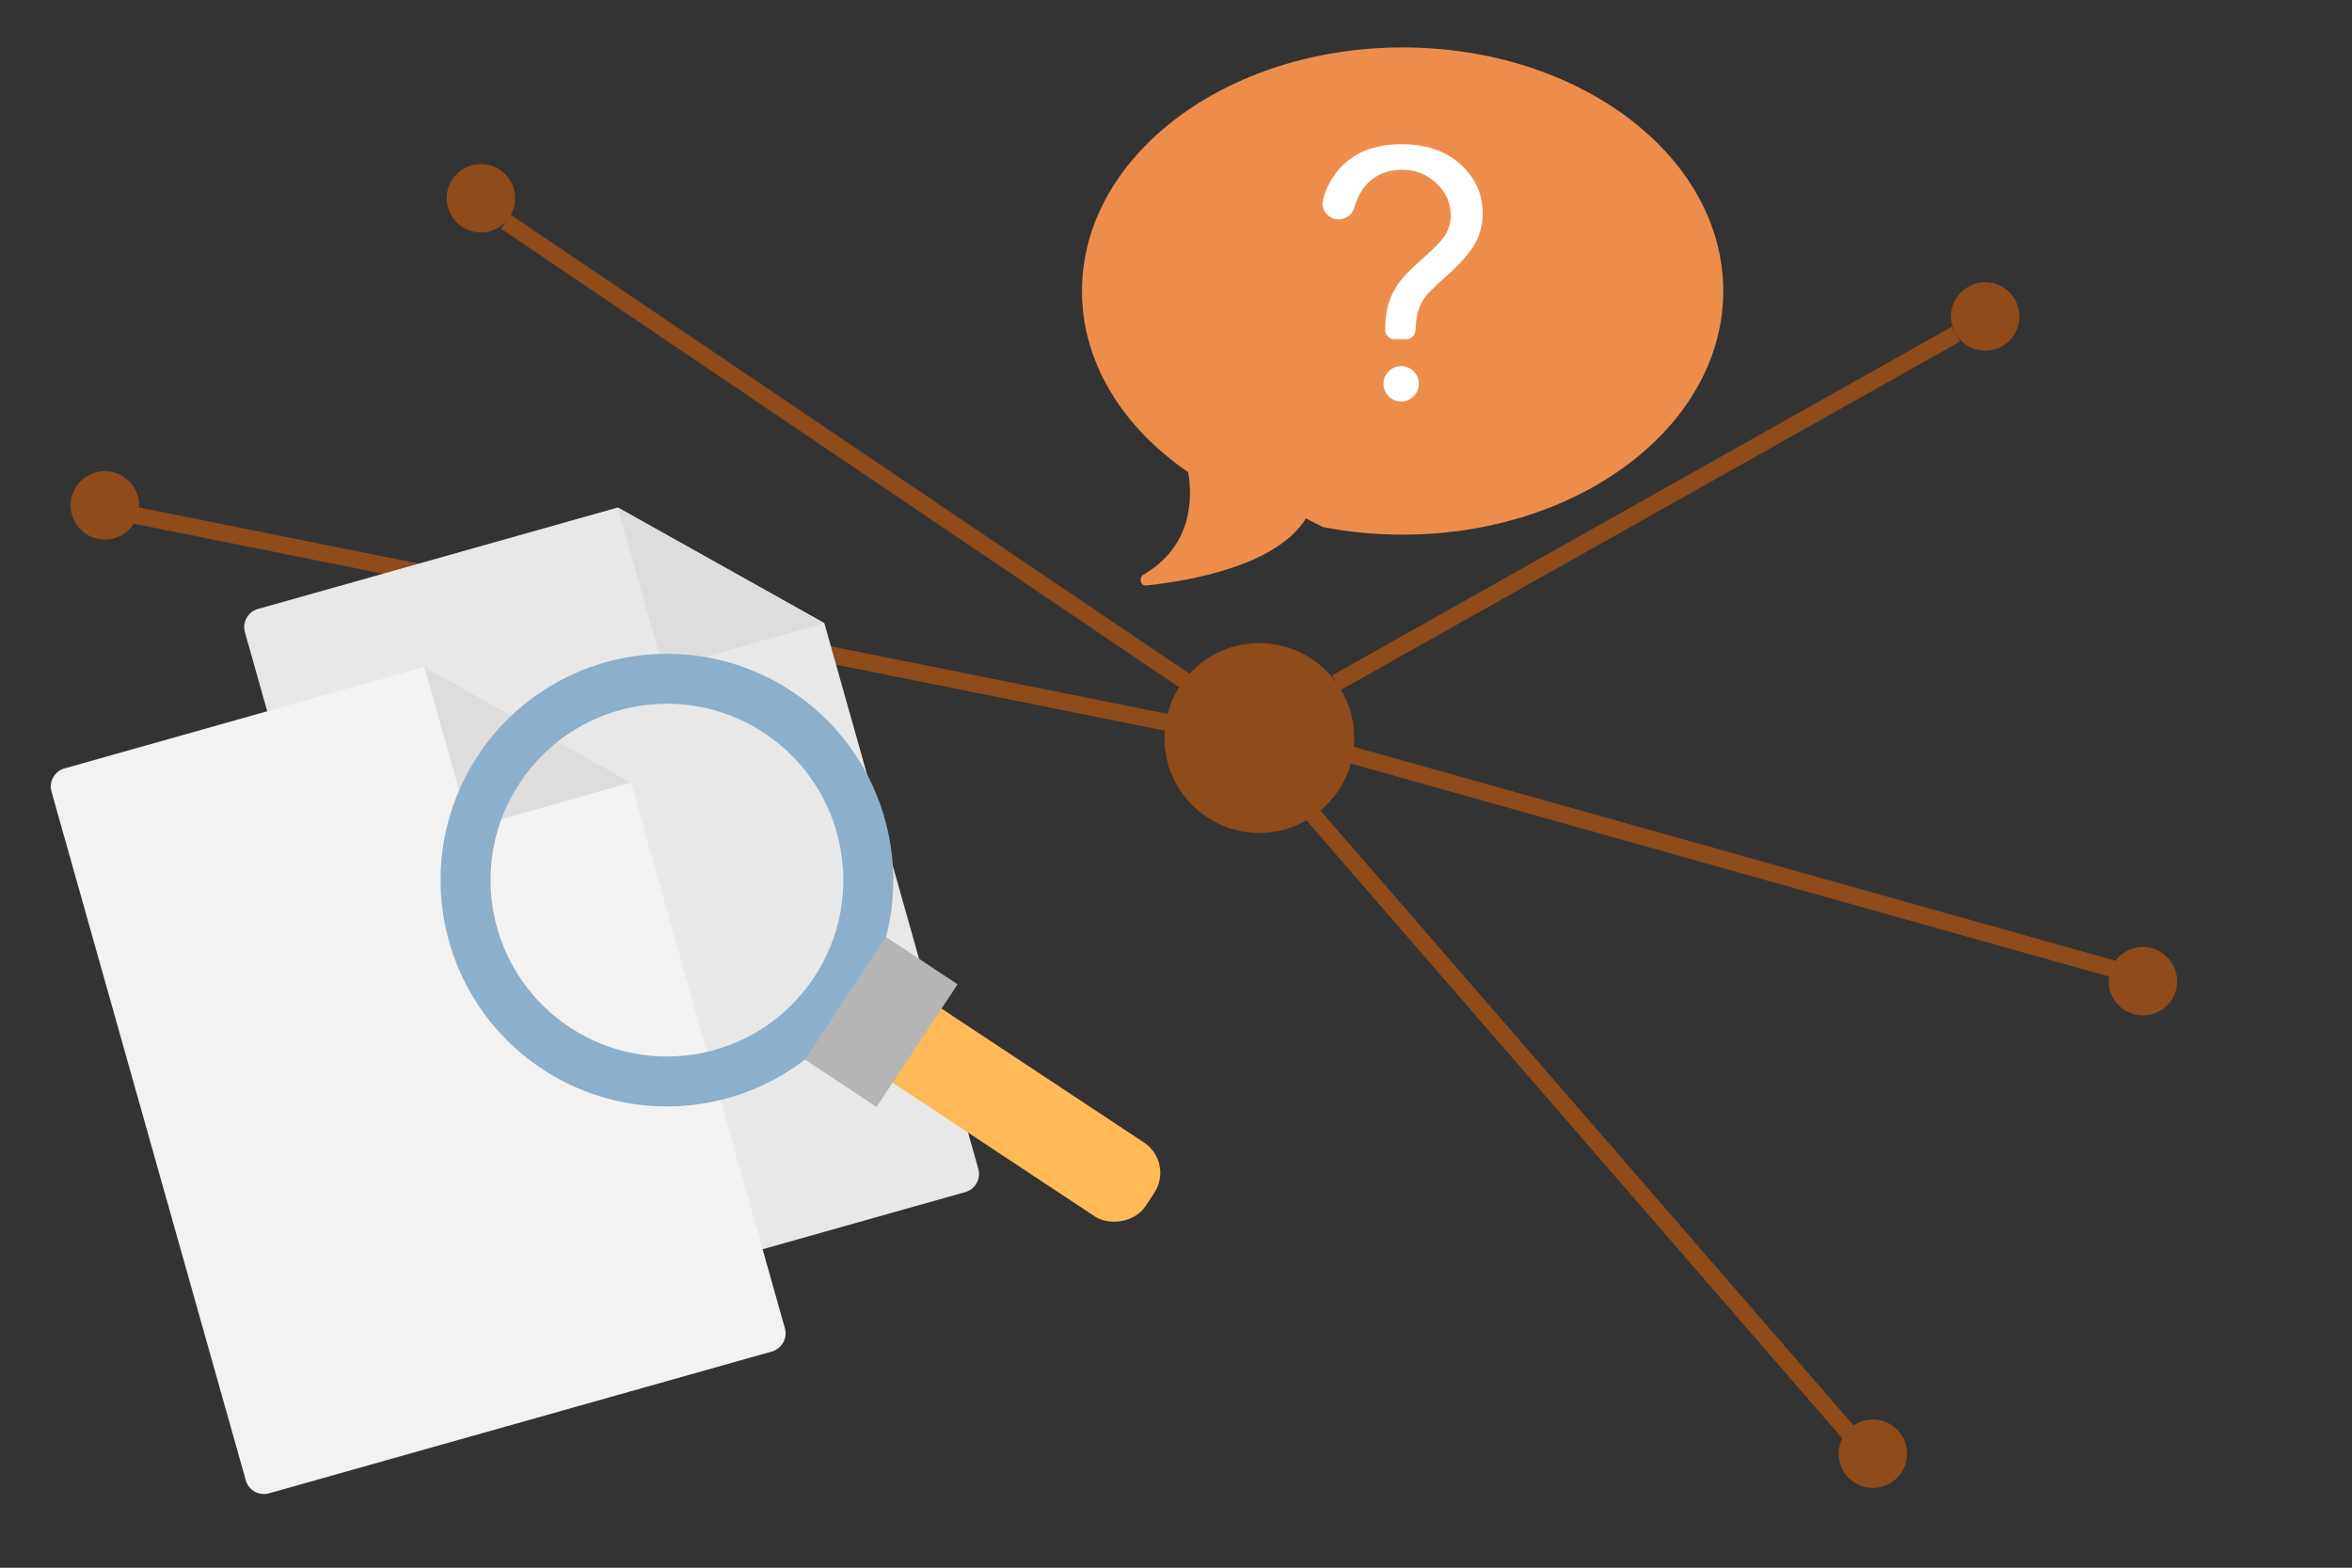
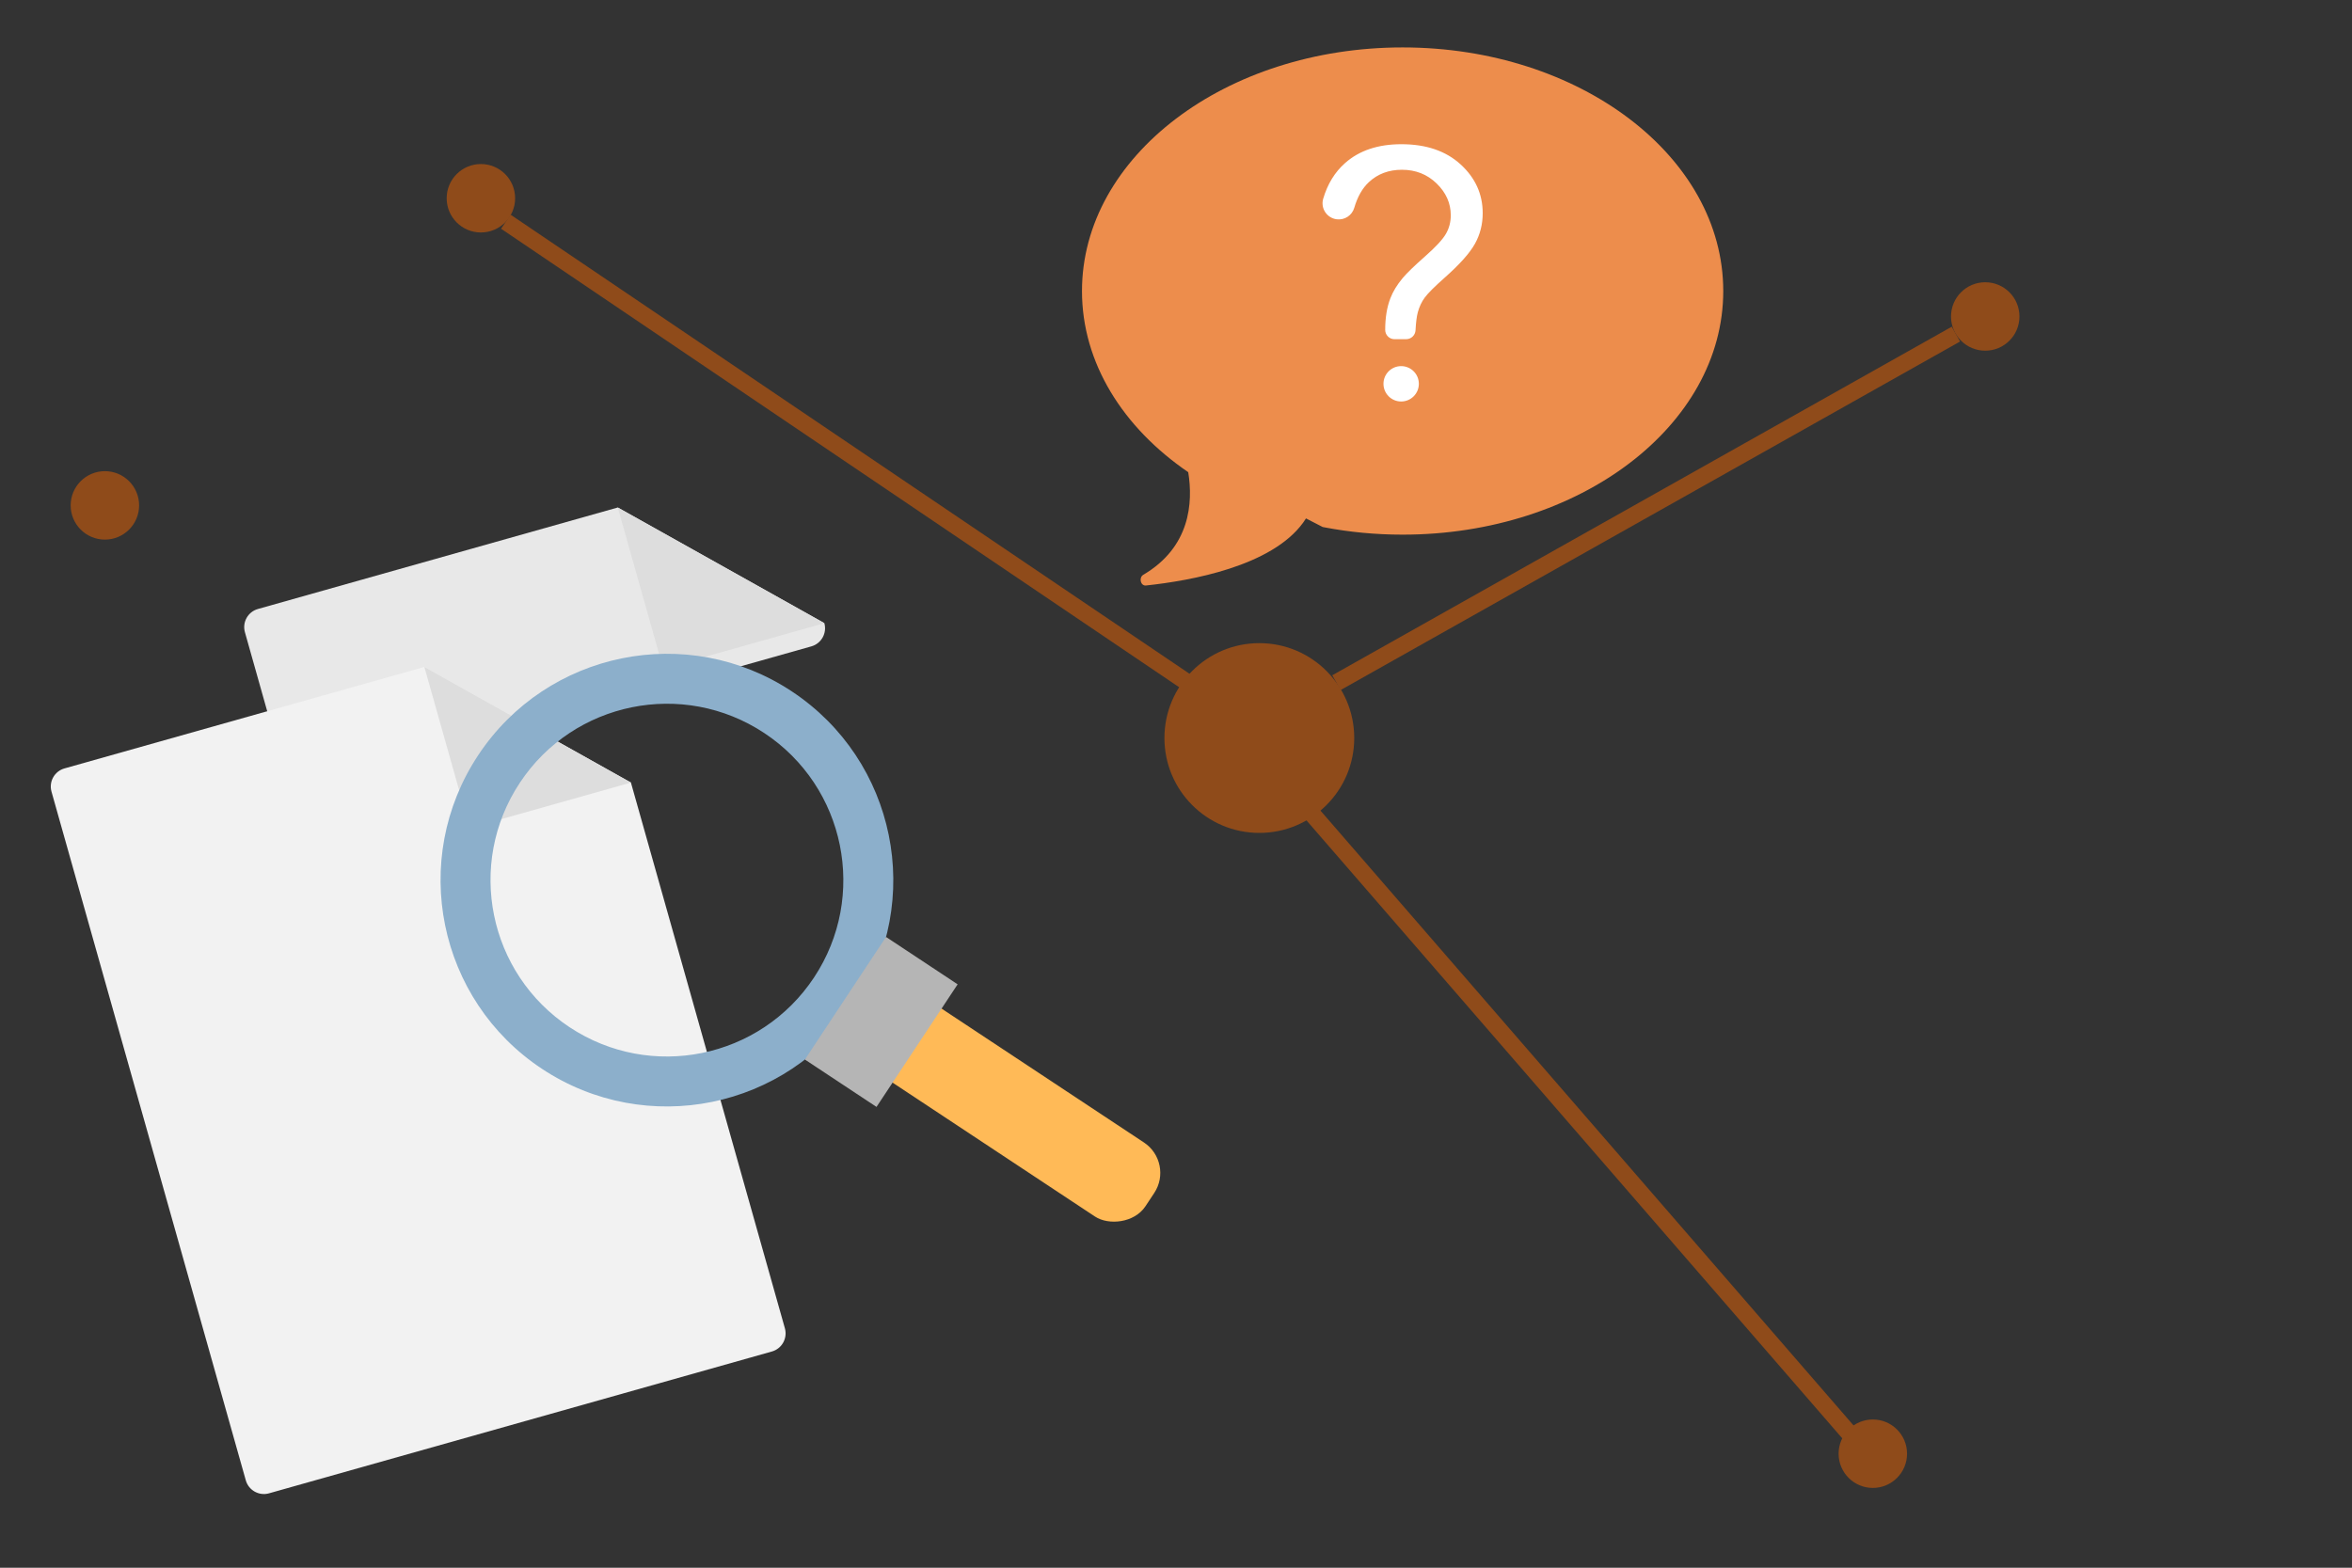
<svg xmlns="http://www.w3.org/2000/svg" id="Ebene_1" version="1.1" viewBox="0 0 1799.955 1200">
  <rect x="0" y="0" width="1799.955" height="1200" fill="#333333" stroke="none" />
  <g style="opacity: .49;">
    <circle cx="963.753" cy="564.913" r="72.631" style="fill: #ee6300;" />
    <circle cx="1519.269" cy="242.241" r="26.195" style="fill: #ee6300;" />
    <circle cx="368.027" cy="151.75" r="26.195" style="fill: #ee6300;" />
    <circle cx="80.27" cy="386.84" r="26.195" style="fill: #ee6300;" />
-     <circle cx="1639.936" cy="751.052" r="26.195" style="fill: #ee6300;" />
    <circle cx="1433.253" cy="1112.725" r="26.195" style="fill: #ee6300;" />
    <line x1="1496.82" y1="255.744" x2="1022.748" y2="522.545" style="fill: none; stroke: #ee6300; stroke-miterlimit: 10; stroke-width: 13px;" />
-     <line x1="1616.904" y1="741.563" x2="988.23" y2="564.913" style="fill: none; stroke: #ee6300; stroke-miterlimit: 10; stroke-width: 13px;" />
    <line x1="1419.217" y1="1101.828" x2="963.753" y2="576.422" style="fill: none; stroke: #ee6300; stroke-miterlimit: 10; stroke-width: 13px;" />
    <line x1="387.095" y1="169.702" x2="923.933" y2="532.765" style="fill: none; stroke: #ee6300; stroke-miterlimit: 10; stroke-width: 13px;" />
-     <line x1="102.247" y1="394.219" x2="952.51" y2="564.913" style="fill: none; stroke: #ee6300; stroke-miterlimit: 10; stroke-width: 13px;" />
  </g>
  <g>
-     <path d="M630.865,476.986l117.824,417.706c2.16,7.658-2.297,15.618-9.955,17.778l-384.83,108.55c-7.658,2.16-15.618-2.297-17.778-9.955L187.431,483.919c-2.16-7.658,2.297-15.618,9.955-17.778l275.39-77.68" style="fill: #e8e8e8; fill-rule: evenodd;" />
+     <path d="M630.865,476.986c2.16,7.658-2.297,15.618-9.955,17.778l-384.83,108.55c-7.658,2.16-15.618-2.297-17.778-9.955L187.431,483.919c-2.16-7.658,2.297-15.618,9.955-17.778l275.39-77.68" style="fill: #e8e8e8; fill-rule: evenodd;" />
    <path d="M630.865,476.986l-116.889,32.971c-3.544 1-7.228-1.063-8.227-4.607l-32.971-116.889,158.088,88.525-0-0Z" style="fill: #ddd; fill-rule: evenodd;" />
  </g>
  <g>
    <path d="M482.841,599.014l117.824,417.706c2.16,7.658-2.297,15.618-9.955,17.778l-384.83,108.55c-7.658,2.16-15.618-2.297-17.778-9.955L39.407,605.948c-2.16-7.658,2.297-15.618,9.955-17.778l275.39-77.68" style="fill: #f2f2f2; fill-rule: evenodd;" />
    <path d="M482.841,599.014l-116.889,32.971c-3.544 1-7.228-1.063-8.227-4.607l-32.971-116.889,158.088,88.525-0-0Z" style="fill: #ddd; fill-rule: evenodd;" />
  </g>
  <g>
    <rect x="719.377" y="682.623" width="67.949" height="303.646" rx="27.883" ry="27.883" transform="translate(-358.259 1002.255) rotate(-56.508)" style="fill: #ffba57;" />
    <path d="M365.928,578.097c-52.792,79.786-30.91,187.262,48.876,240.054,79.786,52.792,187.262,30.91,240.054-48.876,52.792-79.786,30.91-187.262-48.876-240.054-79.786-52.792-187.262-30.91-240.054,48.876l0-0ZM622.978,748.181c-41.142,62.179-124.901,79.233-187.081,38.09-62.179-41.142-79.233-124.901-38.09-187.081,41.143-62.179,124.901-79.233,187.08-38.09,62.179,41.142,79.233,124.901,38.09,187.08Z" style="fill: #8cafcb; fill-rule: evenodd;" />
    <rect x="618.157" y="749.363" width="112.523" height="65.71" transform="translate(-350.079 913.02) rotate(-56.508)" style="fill: #b5b5b5;" />
  </g>
  <g>
    <path d="M1318.784,222.779c0,102.989-109.86,186.465-245.372,186.465-20.591,0-40.579-1.932-59.688-5.566-.494-.077-.988-.179-1.482-.282l-12.776-6.577c-.702,1.113-1.438,2.201-2.217,3.276-24.254,33.302-85.67,44.404-120.273,48.066-4.11.435-5.663-6.056-1.979-8.226,35.867-21.128,38.132-55.061,34.344-78.507-49.92-34.125-81.311-83.604-81.311-138.649,0-102.989,109.86-186.478,245.383-186.478,135.512,0,245.372,83.489,245.372,186.478Z" style="fill: #ed8d4c; isolation: isolate;" />
    <path d="M1067.209,259.636c-3.944,0-7.134-3.19-7.134-7.134,0-9.331,1.323-17.391,3.957-24.167,1.932-5.109,5.069-10.257,9.384-15.458,3.176-3.785,8.867-9.317,17.1-16.57,8.232-7.266,13.579-13.05,16.054-17.364s3.693-9.026,3.693-14.135c0-9.251-3.613-17.364-10.826-24.366s-16.067-10.495-26.549-10.495c-10.125,0-18.582,3.176-25.358,9.516-4.95,4.632-8.669,11.17-11.131,19.614-1.694,5.797-7.345,9.503-13.341,8.788-7.597-.9-12.6-8.417-10.429-15.763,3.335-11.289,8.92-20.382,16.742-27.29,10.866-9.622,25.239-14.426,43.119-14.426,18.926,0,34.027,5.148,45.303,15.458s16.901,22.764,16.901,37.375c0,8.457-1.985,16.252-5.942,23.373-3.957,7.134-11.713,15.803-23.241,26.02-7.742,6.869-12.811,11.938-15.194,15.194s-4.143,7.001-5.281,11.223c-.847,3.137-1.429,7.742-1.747,13.791-.199,3.812-3.362,6.803-7.173,6.803h-8.907l-0.0.013ZM1058.752,293.782c0-7.478,6.062-13.539,13.539-13.539s13.539,6.062,13.539,13.539-6.062,13.539-13.539,13.539c-7.478,0-13.539-6.062-13.539-13.539h-0Z" style="fill: #fff;" />
  </g>
</svg>